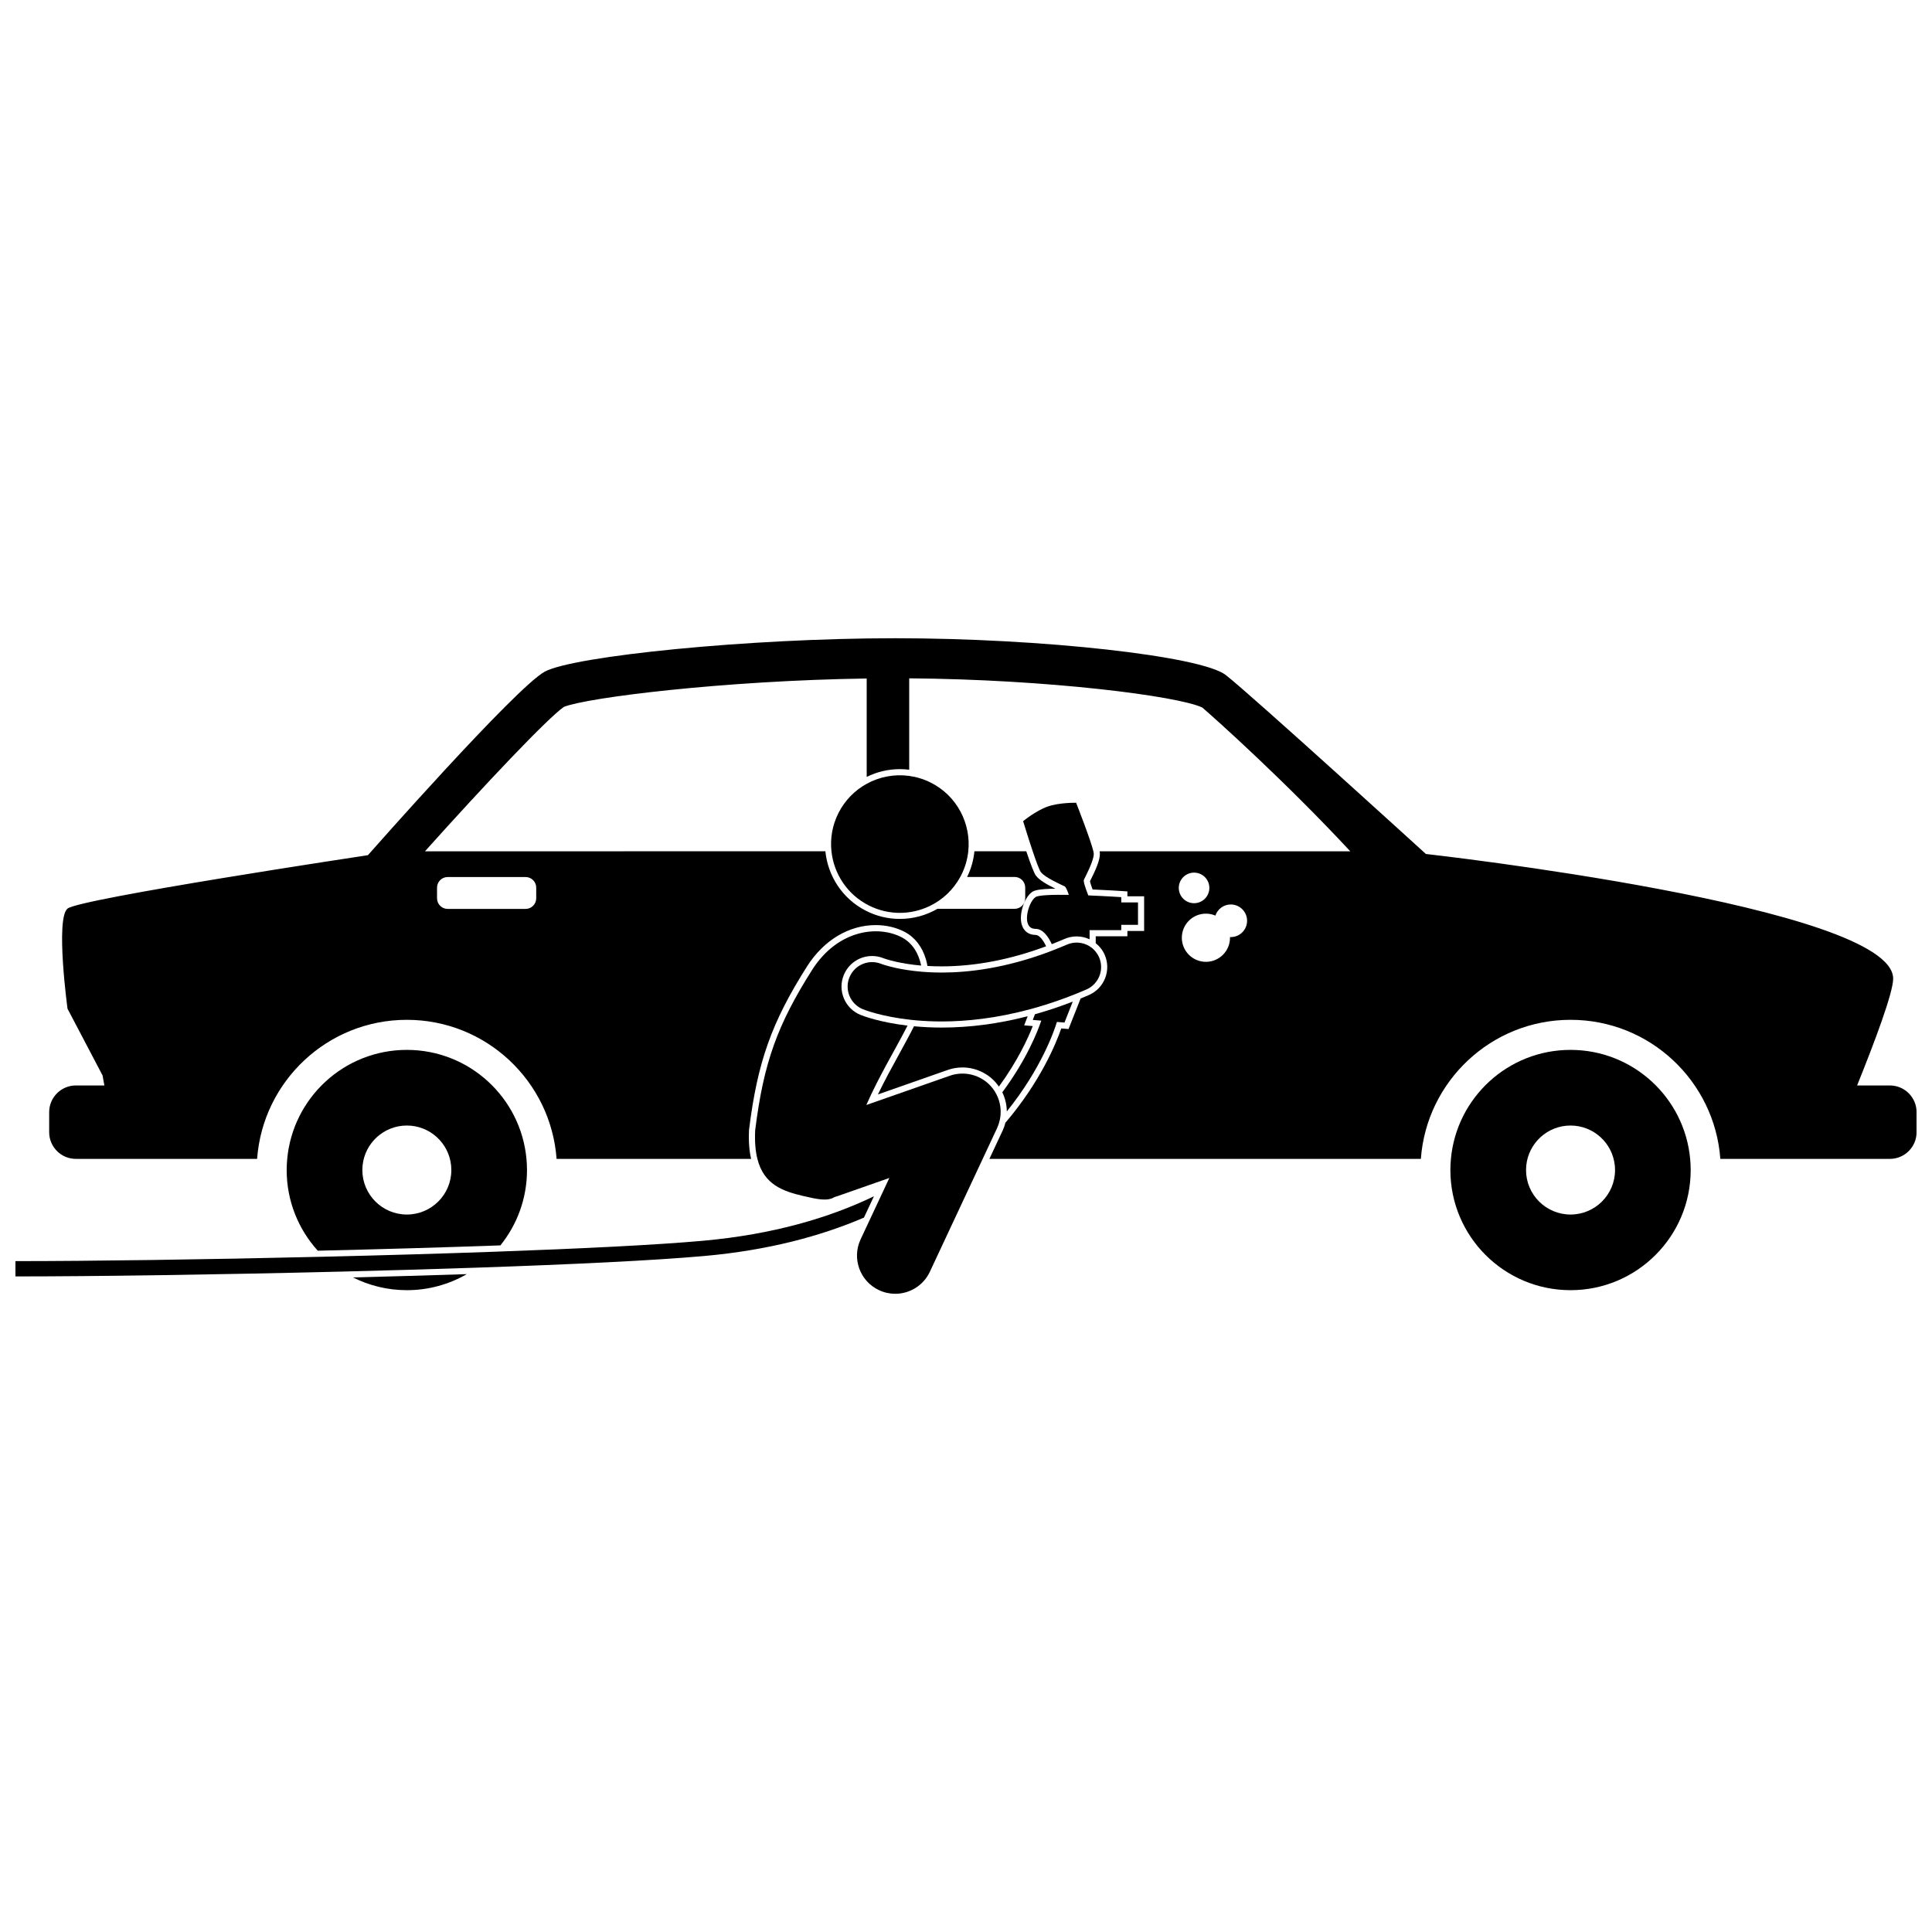
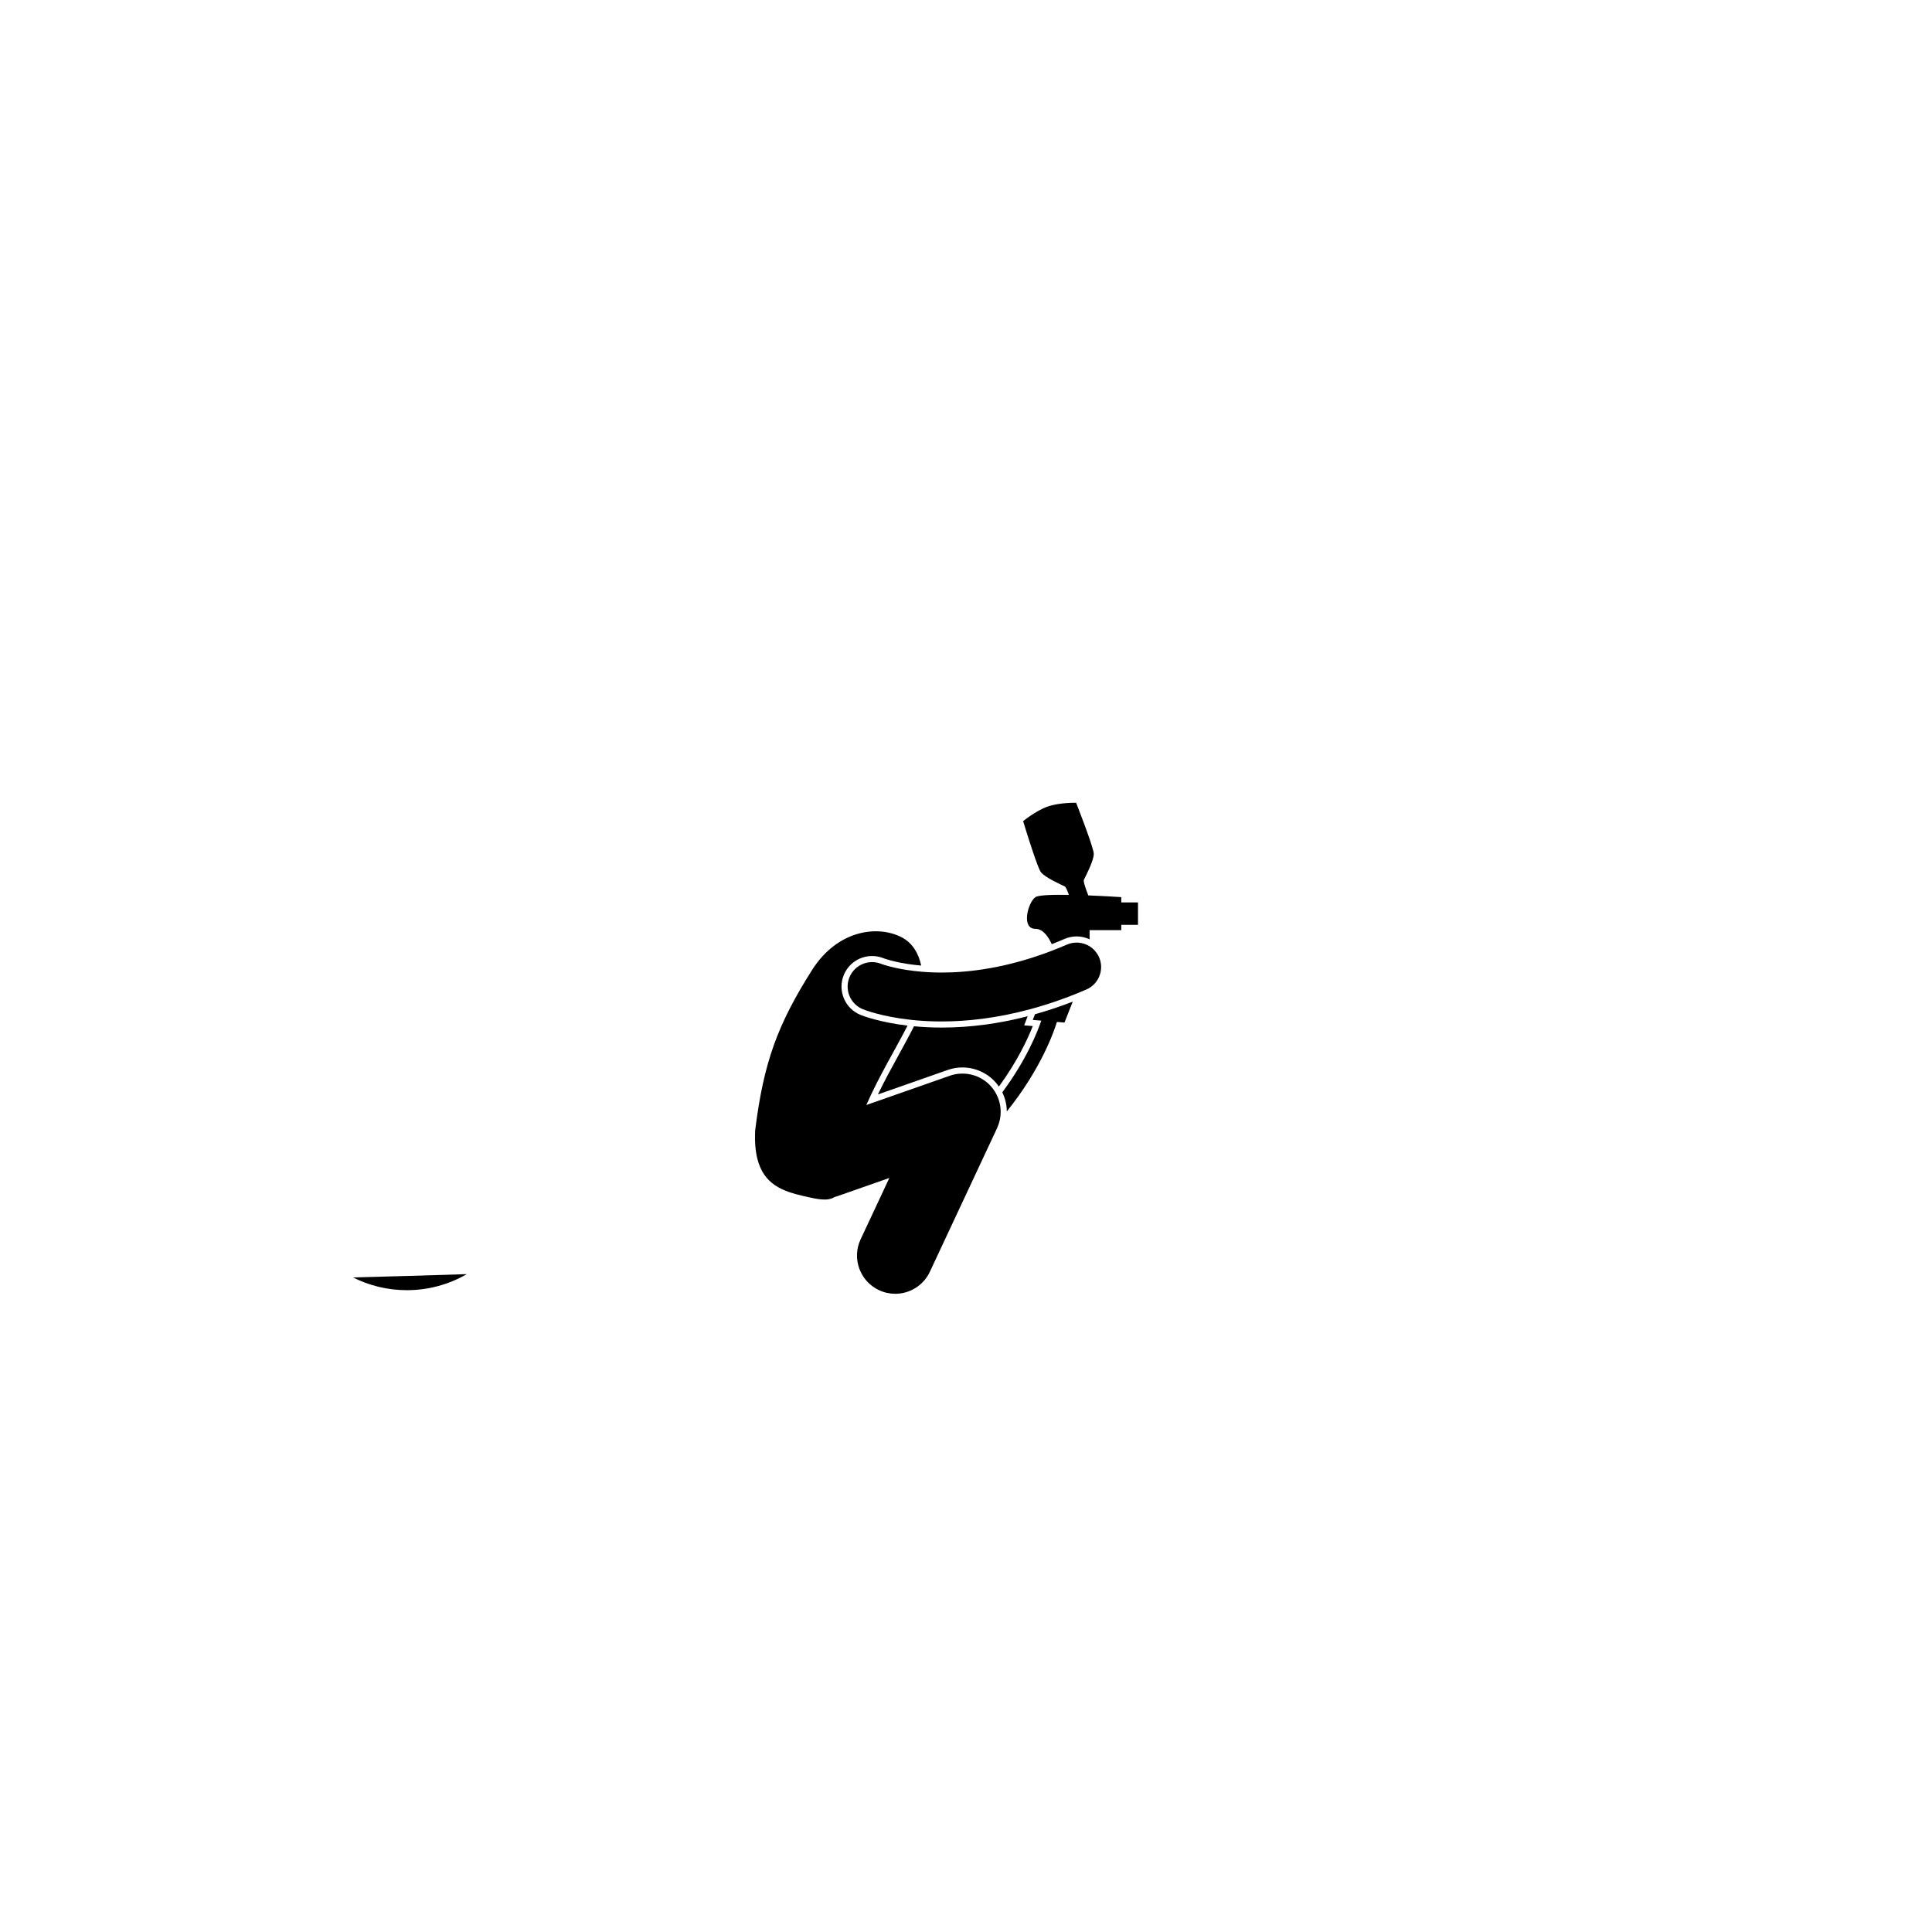
<svg xmlns="http://www.w3.org/2000/svg" width="800px" height="800px" version="1.1" viewBox="144 144 512 512">
  <defs>
    <clipPath id="b">
      <path d="m157 313h494.9v139h-494.9z" />
    </clipPath>
    <clipPath id="a">
-       <path d="m148.09 461h227.91v22h-227.91z" />
-     </clipPath>
+       </clipPath>
  </defs>
  <path d="m417.57 415.91-2.152-0.18 0.773-2.016 0.152-0.402c-7.691 1.992-15.309 3.004-22.777 3.004h-0.039c-2.664 0-5.094-0.137-7.309-0.344-1.18 2.352-2.551 4.852-3.988 7.469-1.887 3.434-3.816 6.957-5.574 10.594l18.512-6.488c1.246-0.438 2.551-0.66 3.879-0.66 3.324 0 6.504 1.41 8.727 3.867 0.348 0.383 0.656 0.789 0.945 1.203 4.926-6.746 7.66-12.676 8.977-16.035z" />
  <g clip-path="url(#b)">
-     <path d="m644.82 431.66h-8.668c4.644-11.523 9.555-24.574 9.555-28.305 0-19.195-123.83-33.043-123.83-33.043s-46.586-42.434-53.066-47.445c-6.484-5.008-48.648-9.727-87.562-9.727-38.918 0-85.207 4.719-92.871 8.848-7.664 4.129-46.879 48.645-46.879 48.645s-76.359 11.496-79.605 14.152c-3.242 2.652 0 26.535 0 26.535l9.289 17.688 0.477 2.652h-7.555c-3.906 0-7.074 3.168-7.074 7.074v5.309c0 3.906 3.168 7.074 7.074 7.074h48.031c1.512-20.602 18.691-36.852 39.684-36.852 20.988 0 38.172 16.25 39.68 36.852h51.551c-0.488-2.109-0.695-4.629-0.551-7.664l0.004-0.062 0.008-0.062c2.231-17.898 5.973-28.418 15.398-43.281 4.441-6.922 11.066-10.887 18.176-10.887 2.769 0 5.422 0.625 7.672 1.809 2.711 1.426 4.656 3.949 5.633 7.305 0.16 0.559 0.289 1.133 0.395 1.715 1.168 0.07 2.414 0.109 3.742 0.109 8.945-0.004 18.242-1.797 27.703-5.32-0.781-1.652-1.797-3.016-2.828-3.016-1.758 0-3.07-0.961-3.602-2.637-0.91-2.871 0.73-7.34 2.668-8.707 0.598-0.426 1.594-0.836 6.219-0.91-2.285-1.121-4.332-2.301-5.188-3.496-0.551-0.77-1.551-3.508-2.527-6.418h-13.746c-0.223 2.309-0.852 4.609-1.93 6.809h12.578c1.559 0 2.816 1.262 2.816 2.816v2.816c0 1.555-1.262 2.816-2.816 2.816h-20.449c-2.965 1.715-6.379 2.672-9.965 2.672-3.129 0-6.141-0.719-8.949-2.144-6.277-3.176-10.133-9.258-10.781-15.785l-106.12 0.016c15.715-17.527 32.48-35.27 36.824-38.277 6.121-2.477 42.387-6.973 80.246-7.523v26.074c2.684-1.324 5.684-2.055 8.812-2.055 0.828 0 1.645 0.055 2.453 0.152v-24.215c36.781 0.281 71.145 4.668 77.66 7.731 3.625 3.098 22.105 19.688 39.234 38.113h-66.434c0.039 0.207 0.07 0.391 0.074 0.523 0.082 1.766-1.195 4.57-2.59 7.348l-0.035 0.066c0.055 0.281 0.219 0.902 0.688 2.172 4.195 0.18 7.68 0.414 7.715 0.418l1.512 0.102v1.293h4.434v9.191h-4.434v1.398h-8.395v1.832c1.012 0.809 1.848 1.852 2.383 3.094 0.863 1.984 0.895 4.188 0.102 6.203-0.797 2.012-2.328 3.594-4.316 4.457-0.723 0.312-1.449 0.617-2.172 0.914l-2.758 6.969-0.441 1.117-1.199-0.102-0.727-0.059c-1.344 3.879-5.461 14.027-14.797 24.984-0.18 0.707-0.422 1.406-0.738 2.082l-3.512 7.504h114.34c1.512-20.602 18.691-36.852 39.68-36.852 20.992 0 38.172 16.25 39.684 36.852h44.93c3.906 0 7.078-3.168 7.078-7.074v-5.309c-0.004-3.902-3.172-7.074-7.082-7.074zm-385-52.422c0-1.559 1.262-2.816 2.816-2.816h20.652c1.555 0 2.816 1.262 2.816 2.816v2.816c0 1.555-1.262 2.816-2.816 2.816h-20.652c-1.559 0-2.816-1.262-2.816-2.816zm200.62-3.984c2.238 0 4.051 1.816 4.051 4.051 0 2.238-1.812 4.051-4.051 4.051s-4.051-1.812-4.051-4.051c0-2.234 1.812-4.051 4.051-4.051zm9.727 17.086c-0.07 0-0.141-0.016-0.211-0.02 0 0.062 0.008 0.125 0.008 0.191 0 3.527-2.856 6.383-6.383 6.383s-6.383-2.856-6.383-6.383c0-3.527 2.856-6.383 6.383-6.383 0.891 0 1.738 0.184 2.508 0.512 0.578-1.707 2.176-2.945 4.078-2.945 2.387 0 4.324 1.934 4.324 4.32 0 2.391-1.938 4.324-4.324 4.324z" />
-   </g>
+     </g>
  <path d="m251.82 485.91c5.789 0 11.211-1.555 15.891-4.254-9.805 0.324-19.977 0.617-30.16 0.875 4.293 2.156 9.137 3.379 14.27 3.379z" />
-   <path d="m283.66 454.07c0-0.996-0.051-1.977-0.141-2.949-1.488-16.199-15.109-28.891-31.699-28.891-16.594 0-30.215 12.691-31.703 28.891-0.09 0.973-0.145 1.953-0.145 2.949 0 8.227 3.121 15.727 8.242 21.379 16.383-0.383 33.035-0.859 48.395-1.41 4.41-5.465 7.051-12.406 7.051-19.969zm-31.84 11.793c-6.512 0-11.793-5.281-11.793-11.793 0-0.398 0.02-0.793 0.059-1.18 0.59-5.957 5.621-10.613 11.734-10.613 6.113 0 11.141 4.656 11.73 10.613 0.039 0.391 0.059 0.781 0.059 1.18 0 6.512-5.277 11.793-11.789 11.793z" />
-   <path d="m592.05 454.07c0-0.996-0.051-1.977-0.141-2.949-1.488-16.199-15.113-28.891-31.703-28.891-16.594 0-30.211 12.691-31.699 28.891-0.086 0.973-0.141 1.953-0.141 2.949 0 17.586 14.254 31.84 31.84 31.84 17.59 0 31.844-14.254 31.844-31.84zm-43.633 0c0-0.398 0.02-0.793 0.059-1.18 0.59-5.957 5.617-10.613 11.734-10.613 6.113 0 11.141 4.656 11.73 10.613 0.039 0.391 0.062 0.781 0.062 1.18 0 6.512-5.281 11.793-11.793 11.793-6.516 0-11.793-5.281-11.793-11.793z" />
-   <path d="m390.7 351.42c-1.859-0.941-3.805-1.531-5.762-1.797-3.914-0.535-7.867 0.227-11.266 2.098-3.106 1.707-5.746 4.336-7.469 7.734-1.648 3.258-2.223 6.777-1.859 10.156 0.637 5.938 4.168 11.445 9.895 14.34 5.246 2.656 11.164 2.531 16.09 0.18 3.352-1.598 6.238-4.227 8.141-7.715 0.09-0.168 0.184-0.328 0.27-0.5 1.027-2.035 1.637-4.168 1.863-6.309 0.77-7.312-2.953-14.672-9.902-18.188z" />
  <g clip-path="url(#a)">
    <path d="m330.26 472.82c-12.336 1.105-32.332 2.086-55.098 2.898-14.43 0.516-29.973 0.961-45.379 1.328-31.262 0.746-61.969 1.168-81.691 1.164v4.055c20.82 0 53.75-0.465 86.707-1.285 12.055-0.301 24.105-0.648 35.578-1.039 24.82-0.844 46.898-1.891 60.242-3.086 16.863-1.504 30.82-5.238 42.336-10.176l2.644-5.648c-11.852 5.699-26.711 10.113-45.34 11.789z" />
  </g>
  <path d="m417.7 414.29 2.25 0.188c-0.957 2.84-3.867 10.305-10.332 18.996 0.777 1.59 1.184 3.32 1.195 5.074 9.16-11.379 12.566-21.371 13.281-23.727l2.004 0.168 2.195-5.551c-3.348 1.301-6.691 2.418-10.02 3.348z" />
  <path d="m429.32 392.16c1.211 0 2.379 0.27 3.434 0.762v-2.426h8.395v-1.398h4.434v-5.949h-4.434v-1.398s-4.051-0.273-8.742-0.457c-0.719-1.844-1.363-3.731-1.168-4.141 0.41-0.848 2.703-5.164 2.621-6.945-0.008-0.141-0.043-0.348-0.102-0.602-0.68-2.957-4.574-12.867-4.574-12.867s-4.363-0.094-7.519 1c-3.156 1.098-6.523 3.875-6.523 3.875s1.285 4.246 2.543 7.992c0.859 2.559 1.711 4.887 2.129 5.473 1.039 1.453 5.512 3.418 6.359 3.832 0.281 0.133 0.68 1.062 1.086 2.238-4.269-0.066-8.066 0.043-8.863 0.605-1.984 1.398-3.848 8.398 0 8.398 1.996 0 3.422 2.066 4.336 4.059 1.117-0.438 2.234-0.891 3.356-1.375 1.035-0.449 2.121-0.676 3.234-0.676z" />
  <path d="m408.96 440.79c0.422-1.949 0.254-3.981-0.461-5.828-0.219-0.562-0.492-1.105-0.809-1.625-0.32-0.523-0.688-1.027-1.109-1.496-2.727-3.016-7.031-4.109-10.867-2.762l-22.129 7.758c3.336-7.613 7.785-14.879 10.918-21.039-7.394-0.879-11.812-2.578-12.438-2.832-2.008-0.816-3.574-2.363-4.418-4.359-0.84-1.996-0.855-4.199-0.039-6.203 1.25-3.07 4.199-5.051 7.508-5.051 1.031 0 2.043 0.195 3.012 0.582l0.113 0.043c0.086 0.027 0.285 0.102 0.562 0.188 0.594 0.188 1.578 0.473 2.894 0.762 1.551 0.34 3.723 0.719 6.422 0.957-0.664-3.25-2.344-6.008-5.109-7.461-6.309-3.316-16.945-2.051-23.727 8.508-9.242 14.57-12.918 24.629-15.156 42.613-0.148 3.062 0.078 5.547 0.594 7.586 1.715 6.789 6.699 8.562 12.27 9.848 3.727 0.863 6.297 1.422 8.195 0.242 0.211-0.059 0.422-0.113 0.633-0.188l13.863-4.859-0.605 1.297-1.125 2.406-2.719 5.809-1.027 2.191-2.137 4.562c-2.375 5.066-0.188 11.098 4.879 13.469 1.391 0.652 2.852 0.961 4.289 0.961 3.812 0 7.461-2.16 9.184-5.84l13.992-29.898 2.797-5.973 1.039-2.219c0.312-0.699 0.551-1.418 0.711-2.148z" />
  <path d="m381.35 400.5c-1.371-0.301-2.394-0.594-3.035-0.797-0.32-0.102-0.547-0.184-0.676-0.227-0.043-0.016-0.074-0.027-0.094-0.035l-0.02-0.008c-3.309-1.324-7.07 0.27-8.414 3.574-1.352 3.316 0.242 7.098 3.562 8.449 0.449 0.184 4.938 1.945 12.594 2.793 0.555 0.062 1.121 0.121 1.711 0.172 2 0.172 4.188 0.277 6.555 0.277h0.039c6.582 0 14.527-0.836 23.496-3.262 0.645-0.176 1.289-0.355 1.945-0.543 3.246-0.949 6.617-2.102 10.105-3.504 0.691-0.277 1.391-0.574 2.09-0.871 0.23-0.098 0.457-0.188 0.691-0.289 3.285-1.422 4.797-5.242 3.375-8.527-0.234-0.547-0.543-1.035-0.898-1.477-0.461-0.578-1.012-1.062-1.621-1.445-1.746-1.086-3.977-1.332-6.008-0.449-1.148 0.496-2.273 0.953-3.391 1.387-0.5 0.195-1.004 0.395-1.5 0.582-11.352 4.231-20.961 5.434-28.324 5.438-1.246 0-2.422-0.039-3.535-0.098-0.566-0.031-1.109-0.07-1.641-0.113-2.875-0.242-5.238-0.641-7.008-1.027z" />
</svg>